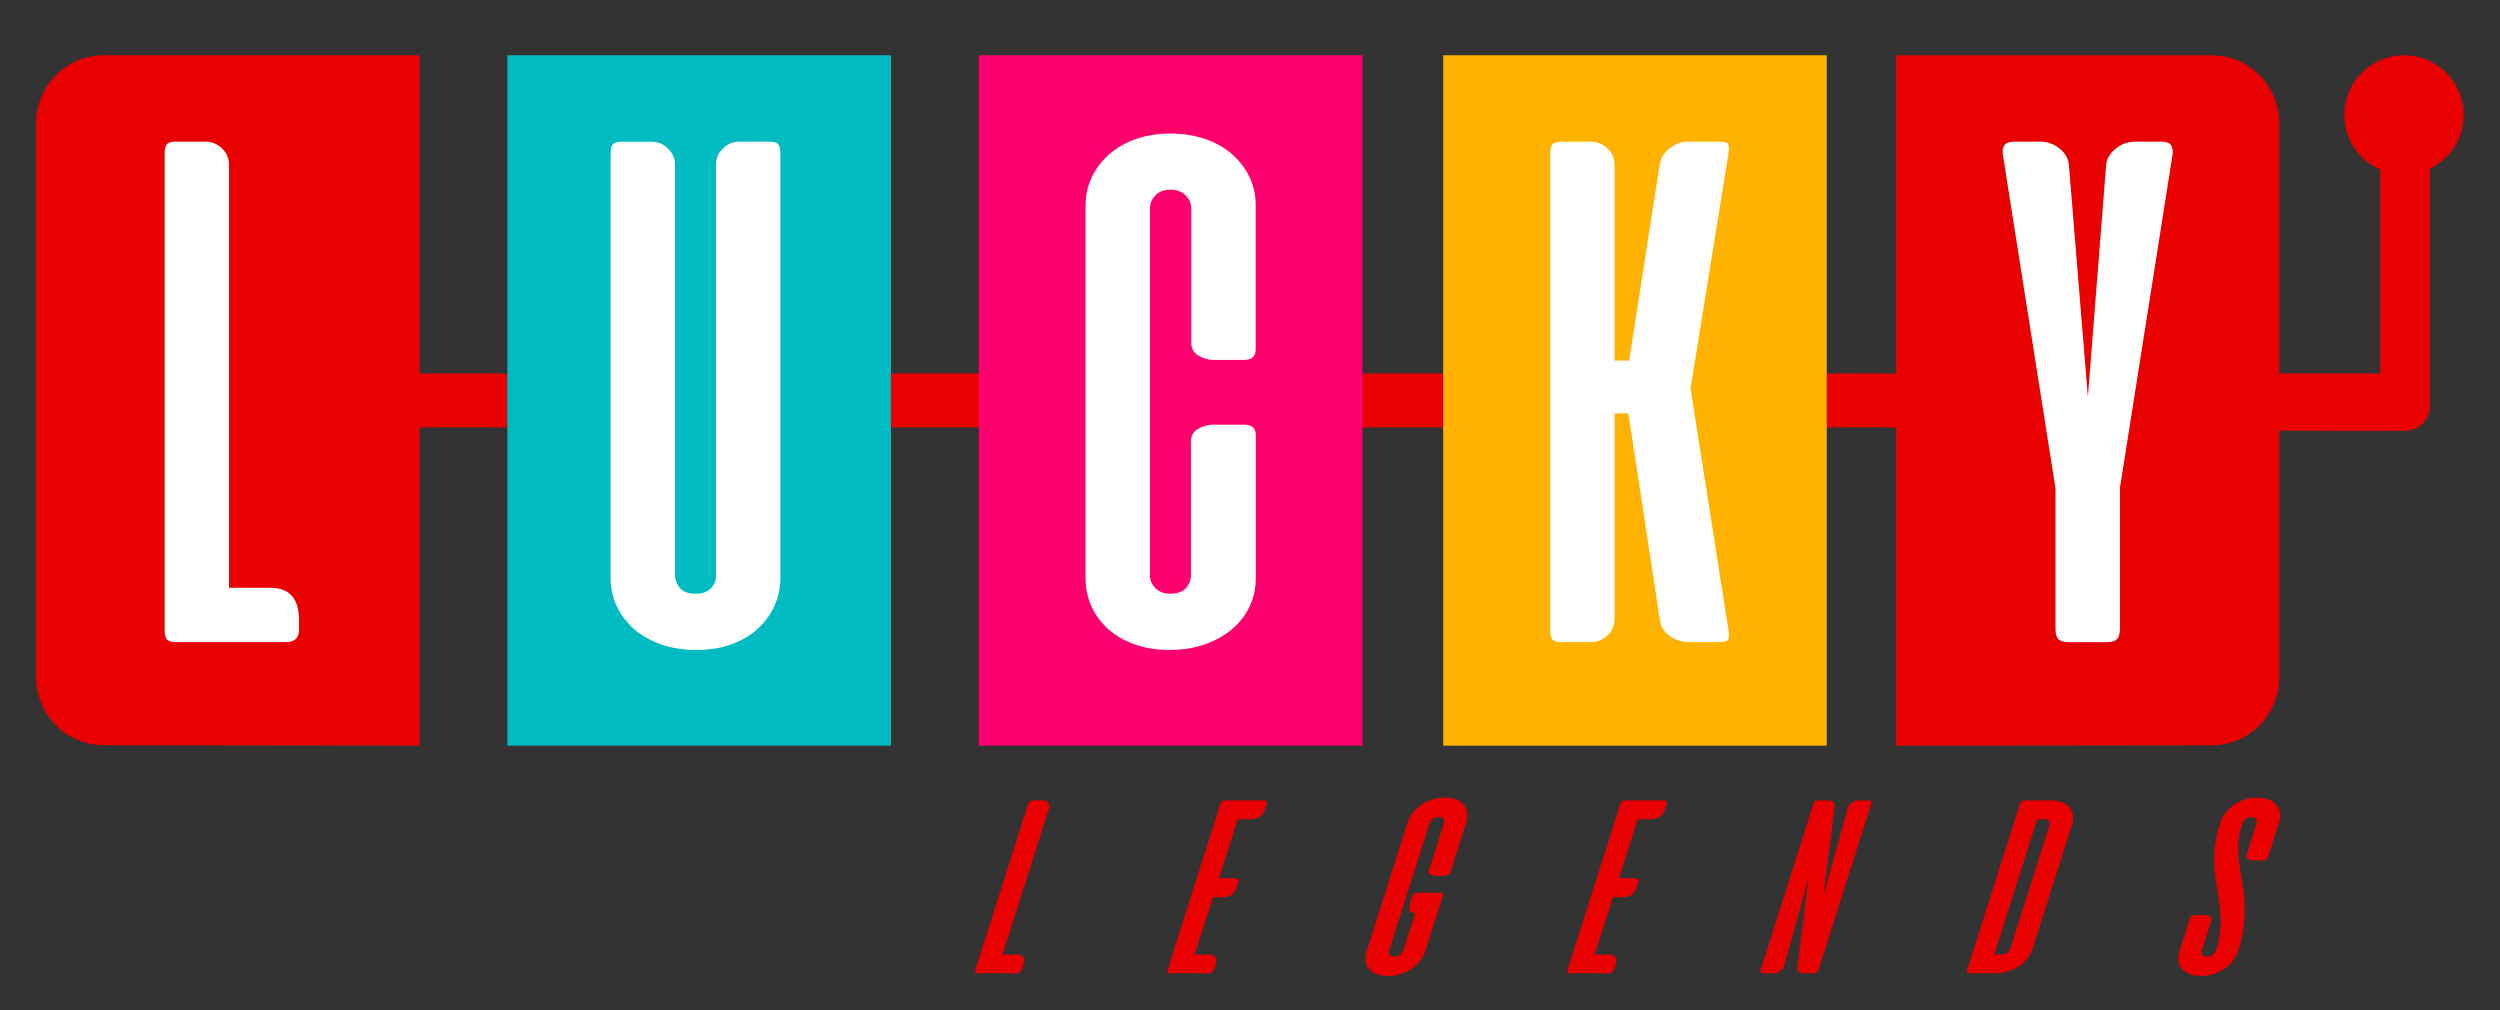
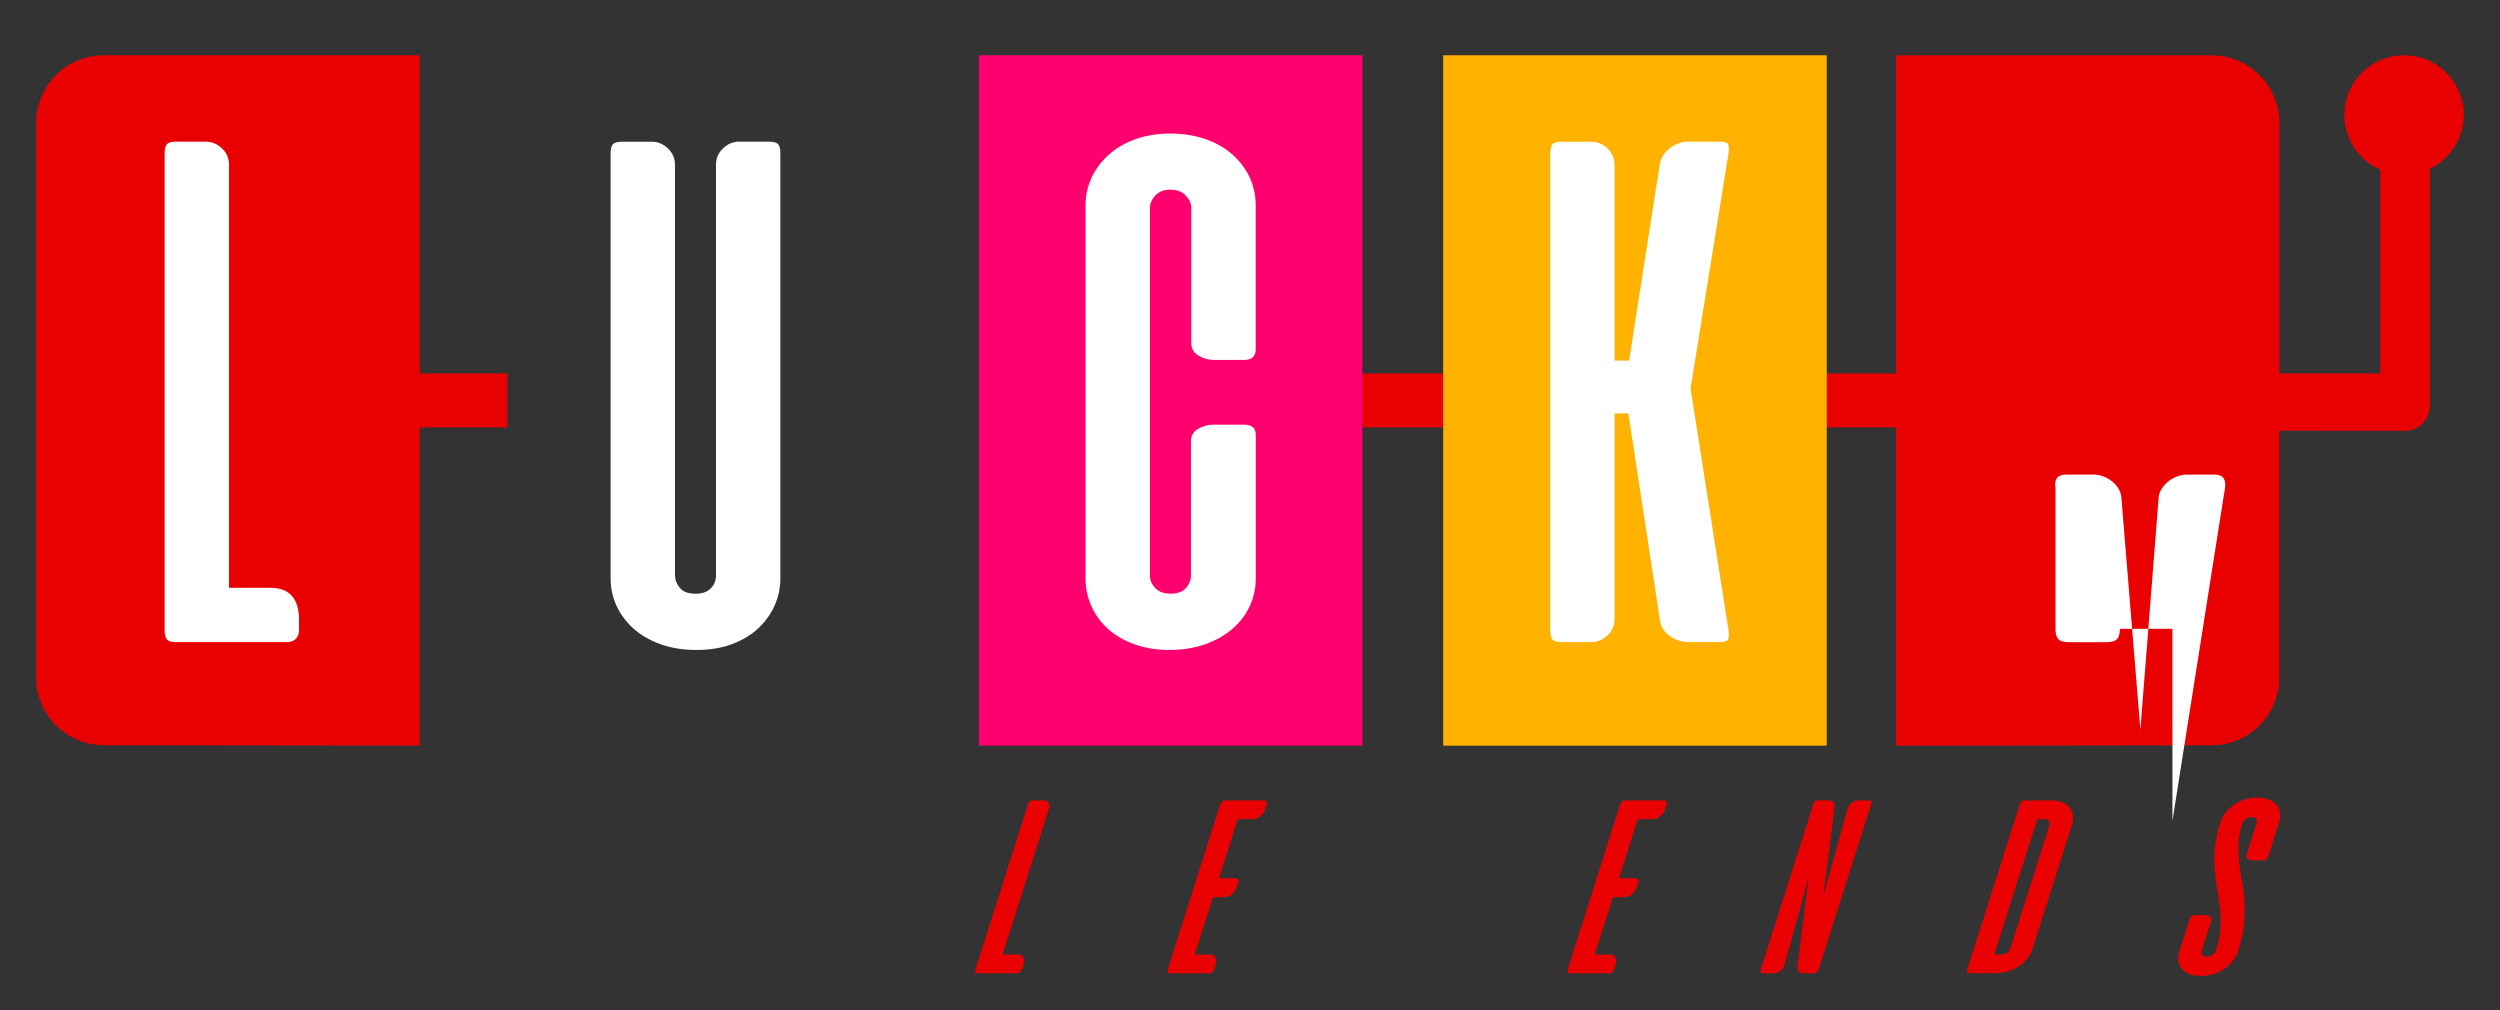
<svg xmlns="http://www.w3.org/2000/svg" version="1.1" id="Layer_1" x="0px" y="0px" viewBox="0 0 462.41 186.89" style="enable-background:new 0 0 462.41 186.89;" xml:space="preserve">
  <rect x="0" y="0" width="462.41" height="186.89" fill="#333333" stroke="none" />
  <style type="text/css">
	.st0{fill:#E90000;}
	.st1{fill:#00BBC1;}
	.st2{fill:#FF006E;}
	.st3{fill:#FFB200;}
	.st4{fill:#FFFFFF;}
</style>
  <g>
    <g>
      <path class="st0" d="M190.48,148.21c0.13-0.11,0.35-0.17,0.65-0.17h1.88c0.4,0,0.7,0.14,0.91,0.43c0.21,0.29,0.25,0.63,0.12,1.05    l-8.6,27.03h2.64c1.22,0,1.61,0.69,1.17,2.07l-0.2,0.62c-0.08,0.25-0.21,0.45-0.4,0.58c-0.19,0.14-0.4,0.2-0.64,0.2h-7.07    c-0.3,0-0.48-0.06-0.54-0.18c-0.06-0.12-0.04-0.31,0.04-0.58l9.69-30.46C190.24,148.52,190.35,148.32,190.48,148.21z" />
      <path class="st0" d="M233.74,148.05c0.24,0,0.41,0.07,0.51,0.2c0.1,0.13,0.11,0.33,0.03,0.58l-0.2,0.62    c-0.21,0.67-0.53,1.18-0.96,1.53c-0.43,0.36-0.94,0.54-1.53,0.54h-2.64l-3.47,10.92h3.07c0.51,0,0.68,0.26,0.51,0.79l-0.2,0.62    c-0.21,0.67-0.53,1.18-0.96,1.55c-0.43,0.37-0.93,0.55-1.52,0.55h-2.02l-3.38,10.61h2.64c0.59,0,0.98,0.18,1.19,0.54    c0.2,0.36,0.2,0.87-0.01,1.53l-0.2,0.62c-0.08,0.25-0.21,0.45-0.4,0.58c-0.19,0.14-0.4,0.2-0.64,0.2h-6.97    c-0.35,0-0.56-0.05-0.63-0.15c-0.07-0.1-0.06-0.3,0.03-0.58l9.69-30.48c0.09-0.29,0.2-0.48,0.33-0.59    c0.13-0.11,0.35-0.17,0.65-0.17H233.74z" />
-       <path class="st0" d="M267.32,147.52c0.8,0.02,1.5,0.14,2.09,0.38c0.59,0.24,1.05,0.57,1.38,0.99c0.33,0.42,0.53,0.9,0.61,1.45    c0.08,0.55,0.02,1.14-0.18,1.77l-2.92,9.18c-0.07,0.22-0.18,0.39-0.32,0.51c-0.14,0.12-0.35,0.18-0.62,0.18h-2    c-0.32,0-0.6-0.09-0.84-0.27c-0.24-0.18-0.31-0.46-0.19-0.82l2.74-8.61c0.09-0.28,0.06-0.55-0.1-0.8    c-0.16-0.25-0.45-0.37-0.86-0.37c-0.41,0-0.77,0.12-1.08,0.37c-0.31,0.25-0.51,0.51-0.6,0.8l-7.48,23.51    c-0.09,0.28-0.06,0.55,0.08,0.78c0.15,0.24,0.43,0.36,0.86,0.36c0.46,0,0.83-0.12,1.12-0.37c0.28-0.25,0.47-0.5,0.55-0.77l2.2-6.9    h-0.1c-0.57,0-0.9-0.17-0.99-0.52c-0.09-0.35-0.02-0.86,0.19-1.52l0.3-0.95c0.09-0.27,0.22-0.47,0.4-0.6    c0.18-0.13,0.39-0.19,0.61-0.19h4.21c0.46,0,0.62,0.22,0.48,0.67l-3.24,10.18c-0.2,0.63-0.52,1.23-0.96,1.78    c-0.44,0.56-0.96,1.04-1.57,1.45c-0.61,0.41-1.29,0.74-2.05,0.97c-0.76,0.24-1.55,0.36-2.37,0.36c-0.83,0-1.53-0.12-2.11-0.36    c-0.58-0.24-1.04-0.56-1.38-0.97c-0.34-0.41-0.54-0.9-0.61-1.45c-0.07-0.56,0-1.15,0.2-1.78l7.58-23.84    c0.2-0.63,0.52-1.23,0.96-1.78c0.44-0.56,0.96-1.04,1.57-1.46c0.61-0.42,1.29-0.75,2.04-0.99    C265.68,147.64,266.48,147.52,267.32,147.52z" />
      <path class="st0" d="M307.72,148.05c0.24,0,0.41,0.07,0.51,0.2c0.1,0.13,0.11,0.33,0.03,0.58l-0.2,0.62    c-0.21,0.67-0.53,1.18-0.96,1.53c-0.43,0.36-0.94,0.54-1.53,0.54h-2.64l-3.47,10.92h3.07c0.51,0,0.68,0.26,0.51,0.79l-0.2,0.62    c-0.21,0.67-0.53,1.18-0.96,1.55c-0.43,0.37-0.93,0.55-1.52,0.55h-2.02l-3.38,10.61h2.64c0.59,0,0.98,0.18,1.19,0.54    c0.2,0.36,0.2,0.87-0.01,1.53l-0.2,0.62c-0.08,0.25-0.21,0.45-0.4,0.58c-0.19,0.14-0.4,0.2-0.64,0.2h-6.97    c-0.35,0-0.56-0.05-0.63-0.15c-0.07-0.1-0.06-0.3,0.03-0.58l9.69-30.48c0.09-0.29,0.2-0.48,0.33-0.59    c0.13-0.11,0.35-0.17,0.65-0.17H307.72z" />
      <path class="st0" d="M336.41,179.24c-0.09,0.29-0.21,0.49-0.37,0.61c-0.16,0.12-0.37,0.18-0.64,0.18h-1.83    c-0.4,0-0.69-0.13-0.88-0.38c-0.19-0.25-0.27-0.56-0.23-0.93l2.07-16.32l-4.48,16.11c-0.11,0.44-0.36,0.81-0.76,1.09    c-0.4,0.29-0.81,0.43-1.24,0.43h-1.81c-0.29,0-0.47-0.06-0.55-0.18c-0.08-0.12-0.08-0.32,0.01-0.61l9.69-30.48    c0.09-0.27,0.18-0.46,0.3-0.56c0.11-0.1,0.33-0.15,0.64-0.15h1.93c0.36,0,0.64,0.12,0.84,0.36c0.19,0.24,0.27,0.55,0.23,0.93    l-2.08,16.35l4.49-16.13c0.12-0.44,0.38-0.81,0.77-1.08c0.39-0.28,0.78-0.42,1.18-0.42h1.93c0.32,0,0.5,0.05,0.55,0.15    c0.05,0.1,0.03,0.29-0.06,0.56L336.41,179.24z" />
      <path class="st0" d="M364.48,180.02c-0.33,0-0.54-0.05-0.62-0.15c-0.08-0.1-0.07-0.31,0.03-0.61l9.69-30.46    c0.09-0.29,0.2-0.48,0.33-0.59c0.13-0.11,0.35-0.17,0.65-0.17h4.76c0.86,0,1.58,0.12,2.17,0.37c0.59,0.25,1.04,0.58,1.36,1.01    c0.32,0.43,0.5,0.92,0.57,1.47c0.06,0.56-0.01,1.14-0.2,1.76l-7.23,22.75c-0.22,0.68-0.55,1.3-0.99,1.87    c-0.44,0.56-0.96,1.05-1.57,1.45c-0.6,0.4-1.28,0.72-2.04,0.95c-0.76,0.23-1.55,0.34-2.37,0.34H364.48z M370.27,176.55    c0.38,0,0.72-0.13,1.01-0.38c0.29-0.25,0.48-0.52,0.57-0.79l7.22-22.7c0.09-0.29,0.06-0.55-0.09-0.8    c-0.15-0.25-0.43-0.37-0.84-0.37h-1.31l-7.96,25.03H370.27z" />
      <path class="st0" d="M407.08,180.52c-0.84,0-1.56-0.12-2.15-0.36c-0.59-0.24-1.06-0.56-1.39-0.97c-0.34-0.41-0.54-0.9-0.62-1.45    c-0.08-0.56-0.01-1.15,0.19-1.78l1.91-6.02c0.15-0.46,0.46-0.69,0.93-0.69h2c0.32,0,0.6,0.09,0.85,0.27    c0.25,0.18,0.32,0.46,0.2,0.82l-1.73,5.45c-0.09,0.28-0.06,0.55,0.1,0.78c0.15,0.24,0.44,0.36,0.85,0.36    c0.41,0,0.77-0.12,1.08-0.36c0.31-0.24,0.5-0.5,0.59-0.78c0.47-1.48,0.74-2.84,0.8-4.09c0.06-1.25,0.04-2.47-0.09-3.65    c-0.12-1.18-0.29-2.35-0.5-3.5c-0.21-1.15-0.37-2.36-0.47-3.62c-0.1-1.26-0.09-2.61,0.04-4.04c0.12-1.44,0.46-3.02,1.02-4.77    c0.2-0.63,0.52-1.23,0.95-1.78c0.43-0.56,0.94-1.04,1.54-1.46c0.59-0.42,1.26-0.75,2-0.99c0.74-0.24,1.52-0.36,2.33-0.36    c0.83,0,1.54,0.12,2.15,0.36c0.61,0.24,1.08,0.57,1.42,0.99c0.34,0.42,0.56,0.91,0.64,1.46c0.09,0.56,0.03,1.15-0.17,1.78    l-2.02,6.35c-0.14,0.44-0.45,0.67-0.93,0.67h-2c-0.32,0-0.6-0.09-0.85-0.27c-0.25-0.18-0.32-0.45-0.2-0.82l1.83-5.76    c0.09-0.28,0.06-0.55-0.09-0.8c-0.15-0.25-0.43-0.37-0.85-0.37c-0.43,0-0.79,0.13-1.1,0.38c-0.3,0.25-0.5,0.52-0.58,0.78    c-0.43,1.36-0.67,2.64-0.72,3.83s0,2.35,0.14,3.49c0.14,1.13,0.31,2.28,0.52,3.44c0.21,1.16,0.36,2.38,0.45,3.68    c0.09,1.29,0.06,2.7-0.09,4.21c-0.15,1.51-0.51,3.19-1.1,5.03c-0.2,0.63-0.52,1.23-0.95,1.78c-0.43,0.56-0.95,1.04-1.54,1.45    c-0.6,0.41-1.27,0.74-2.01,0.97C408.71,180.41,407.92,180.52,407.08,180.52z" />
    </g>
    <g>
      <path class="st0" d="M444.67,10.22c-6.1,0-11.05,4.95-11.05,11.05c0,4.53,2.73,8.42,6.63,10.13v37.68h-18.66V22.72    c0-6.87-5.62-12.49-12.49-12.49H350.7v58.86h-12.82v9.98h12.82v58.86l58.39-0.07c6.87,0,12.49-5.62,12.49-12.49v-45.7l23.26,0.02    c0,0,0,0,0,0c1.22,0,2.39-0.48,3.25-1.35c0.86-0.86,1.35-2.04,1.35-3.26V31.22c3.7-1.79,6.26-5.56,6.26-9.95    C455.72,15.17,450.77,10.22,444.67,10.22z" />
      <rect x="252" y="69.08" class="st0" width="14.94" height="9.98" />
-       <rect x="164.79" y="69.08" class="st0" width="16.27" height="9.98" />
      <path class="st0" d="M77.63,69.08V10.22H19.18c-6.87,0-12.49,5.62-12.49,12.49v102.64c0,6.87,5.62,12.49,12.49,12.49l58.45,0.07    V79.06h16.22v-9.98H77.63z" />
-       <polygon class="st1" points="164.79,10.22 93.84,10.22 93.84,69.08 93.84,79.06 93.84,137.92 164.79,137.92 164.79,79.06     164.79,69.08   " />
      <polygon class="st2" points="252,10.22 181.05,10.22 181.05,69.08 181.05,79.06 181.05,137.92 252,137.92 252,79.06 252,69.08       " />
      <polygon class="st3" points="337.88,10.22 266.94,10.22 266.94,69.08 266.94,79.06 266.94,137.92 337.88,137.92 337.88,79.06     337.88,69.08   " />
    </g>
    <g>
      <path class="st4" d="M30.86,26.68c0.28-0.32,0.85-0.48,1.72-0.48h5.44c1.15,0,2.16,0.41,3.03,1.24c0.87,0.83,1.31,1.84,1.31,3.03    v78.25h7.65c3.54,0,5.3,2,5.3,5.99v1.79c0,0.73-0.21,1.3-0.62,1.69c-0.41,0.39-0.96,0.58-1.65,0.58H32.58    c-0.87,0-1.45-0.17-1.72-0.52c-0.28-0.34-0.41-0.91-0.41-1.69V28.41C30.45,27.58,30.59,27,30.86,26.68z" />
    </g>
    <g>
      <path class="st4" d="M125.76,108.75c0.6,0.71,1.56,1.07,2.89,1.07c1.24,0,2.18-0.33,2.82-1c0.64-0.67,0.96-1.43,0.96-2.31V30.47    c0-1.19,0.44-2.2,1.31-3.03c0.87-0.83,1.86-1.24,2.96-1.24h5.51c0.87,0,1.45,0.16,1.72,0.48c0.28,0.32,0.41,0.9,0.41,1.72V107    c0,1.7-0.34,3.34-1.03,4.92s-1.69,3-3,4.24c-1.31,1.24-2.93,2.23-4.86,2.96s-4.13,1.1-6.61,1.1c-2.48,0-4.71-0.36-6.68-1.07    c-1.97-0.71-3.64-1.68-4.99-2.89c-1.35-1.22-2.4-2.62-3.13-4.2c-0.73-1.58-1.1-3.27-1.1-5.06V28.41c0-0.83,0.14-1.4,0.41-1.72    c0.28-0.32,0.85-0.48,1.72-0.48h5.44c1.15,0,2.16,0.41,3.03,1.24c0.87,0.83,1.31,1.84,1.31,3.03v76.04    C124.87,107.3,125.16,108.04,125.76,108.75z" />
    </g>
    <g>
      <path class="st4" d="M216.7,24.69c2.39,0.05,4.53,0.41,6.44,1.1c1.9,0.69,3.54,1.64,4.89,2.86c1.35,1.22,2.4,2.62,3.13,4.2    c0.73,1.58,1.1,3.3,1.1,5.13v26.59c0,1.33-0.69,2-2.07,2h-5.79c-0.92,0-1.83-0.26-2.72-0.79c-0.9-0.53-1.34-1.32-1.34-2.38V38.46    c0-0.83-0.34-1.59-1.03-2.31c-0.69-0.71-1.63-1.07-2.82-1.07c-1.19,0-2.12,0.36-2.79,1.07c-0.67,0.71-1,1.48-1,2.31v68.05    c0,0.83,0.33,1.58,1,2.27c0.67,0.69,1.59,1.03,2.79,1.03c1.33,0,2.3-0.36,2.89-1.07c0.6-0.71,0.9-1.46,0.9-2.24V81.65    c0-1.06,0.45-1.84,1.34-2.34c0.9-0.5,1.8-0.76,2.72-0.76h5.79c1.42,0,2.14,0.62,2.14,1.86V107c0,1.84-0.38,3.56-1.14,5.17    c-0.76,1.61-1.84,3.01-3.24,4.2c-1.4,1.19-3.09,2.13-5.06,2.82c-1.98,0.69-4.16,1.03-6.54,1.03c-2.34,0-4.48-0.34-6.41-1.03    c-1.93-0.69-3.56-1.63-4.89-2.82c-1.33-1.19-2.37-2.59-3.1-4.2c-0.73-1.61-1.1-3.33-1.1-5.17V37.98c0-1.84,0.38-3.56,1.14-5.17    c0.76-1.61,1.83-3.02,3.2-4.24c1.38-1.22,3.04-2.17,4.99-2.86C212.07,25.03,214.26,24.69,216.7,24.69z" />
    </g>
    <g>
-       <path class="st4" d="M392.1,116.3c0,0.92-0.18,1.56-0.55,1.93c-0.37,0.37-0.99,0.55-1.86,0.55h-7.09c-0.87,0-1.49-0.18-1.86-0.55    c-0.37-0.37-0.55-1.01-0.55-1.93V90.33l-9.71-61.58c-0.14-0.78-0.06-1.4,0.24-1.86c0.3-0.46,0.91-0.69,1.83-0.69h4.96    c0.55,0,1.12,0.1,1.72,0.31c0.6,0.21,1.15,0.51,1.65,0.9c0.5,0.39,0.92,0.85,1.24,1.38c0.32,0.53,0.5,1.09,0.55,1.69l3.51,42.91    l3.38-42.91c0.04-0.6,0.24-1.16,0.59-1.69c0.34-0.53,0.77-0.99,1.27-1.38c0.5-0.39,1.06-0.69,1.65-0.9    c0.6-0.21,1.17-0.31,1.72-0.31h4.96c0.92,0,1.53,0.23,1.83,0.69c0.3,0.46,0.38,1.08,0.24,1.86l-9.71,61.51V116.3z" />
+       <path class="st4" d="M392.1,116.3c0,0.92-0.18,1.56-0.55,1.93c-0.37,0.37-0.99,0.55-1.86,0.55h-7.09c-0.87,0-1.49-0.18-1.86-0.55    c-0.37-0.37-0.55-1.01-0.55-1.93V90.33c-0.14-0.78-0.06-1.4,0.24-1.86c0.3-0.46,0.91-0.69,1.83-0.69h4.96    c0.55,0,1.12,0.1,1.72,0.31c0.6,0.21,1.15,0.51,1.65,0.9c0.5,0.39,0.92,0.85,1.24,1.38c0.32,0.53,0.5,1.09,0.55,1.69l3.51,42.91    l3.38-42.91c0.04-0.6,0.24-1.16,0.59-1.69c0.34-0.53,0.77-0.99,1.27-1.38c0.5-0.39,1.06-0.69,1.65-0.9    c0.6-0.21,1.17-0.31,1.72-0.31h4.96c0.92,0,1.53,0.23,1.83,0.69c0.3,0.46,0.38,1.08,0.24,1.86l-9.71,61.51V116.3z" />
    </g>
    <g>
      <path class="st4" d="M301.19,76.48h-2.55v38.02c0,1.19-0.44,2.2-1.31,3.03c-0.87,0.83-1.88,1.24-3.03,1.24h-5.44    c-0.87,0-1.45-0.16-1.72-0.48s-0.41-0.9-0.41-1.72V28.41c0-0.83,0.14-1.4,0.41-1.72s0.85-0.48,1.72-0.48h5.44    c1.15,0,2.16,0.41,3.03,1.24c0.87,0.83,1.31,1.84,1.31,3.03V66.7h2.69l5.65-36.23c0.23-1.29,0.87-2.32,1.93-3.1    c1.06-0.78,2.13-1.17,3.24-1.17h5.92c0.92,0,1.45,0.16,1.58,0.48s0.16,0.87,0.07,1.65l-7.03,43.53l7.03,44.77    c0.09,0.78,0.07,1.33-0.07,1.65s-0.67,0.48-1.58,0.48h-5.92c-0.55,0-1.13-0.1-1.72-0.31c-0.6-0.21-1.15-0.49-1.65-0.86    c-0.51-0.37-0.92-0.81-1.24-1.34c-0.32-0.53-0.51-1.11-0.55-1.76L301.19,76.48z" />
    </g>
  </g>
  <g>
</g>
  <g>
</g>
  <g>
</g>
  <g>
</g>
  <g>
</g>
  <g>
</g>
</svg>